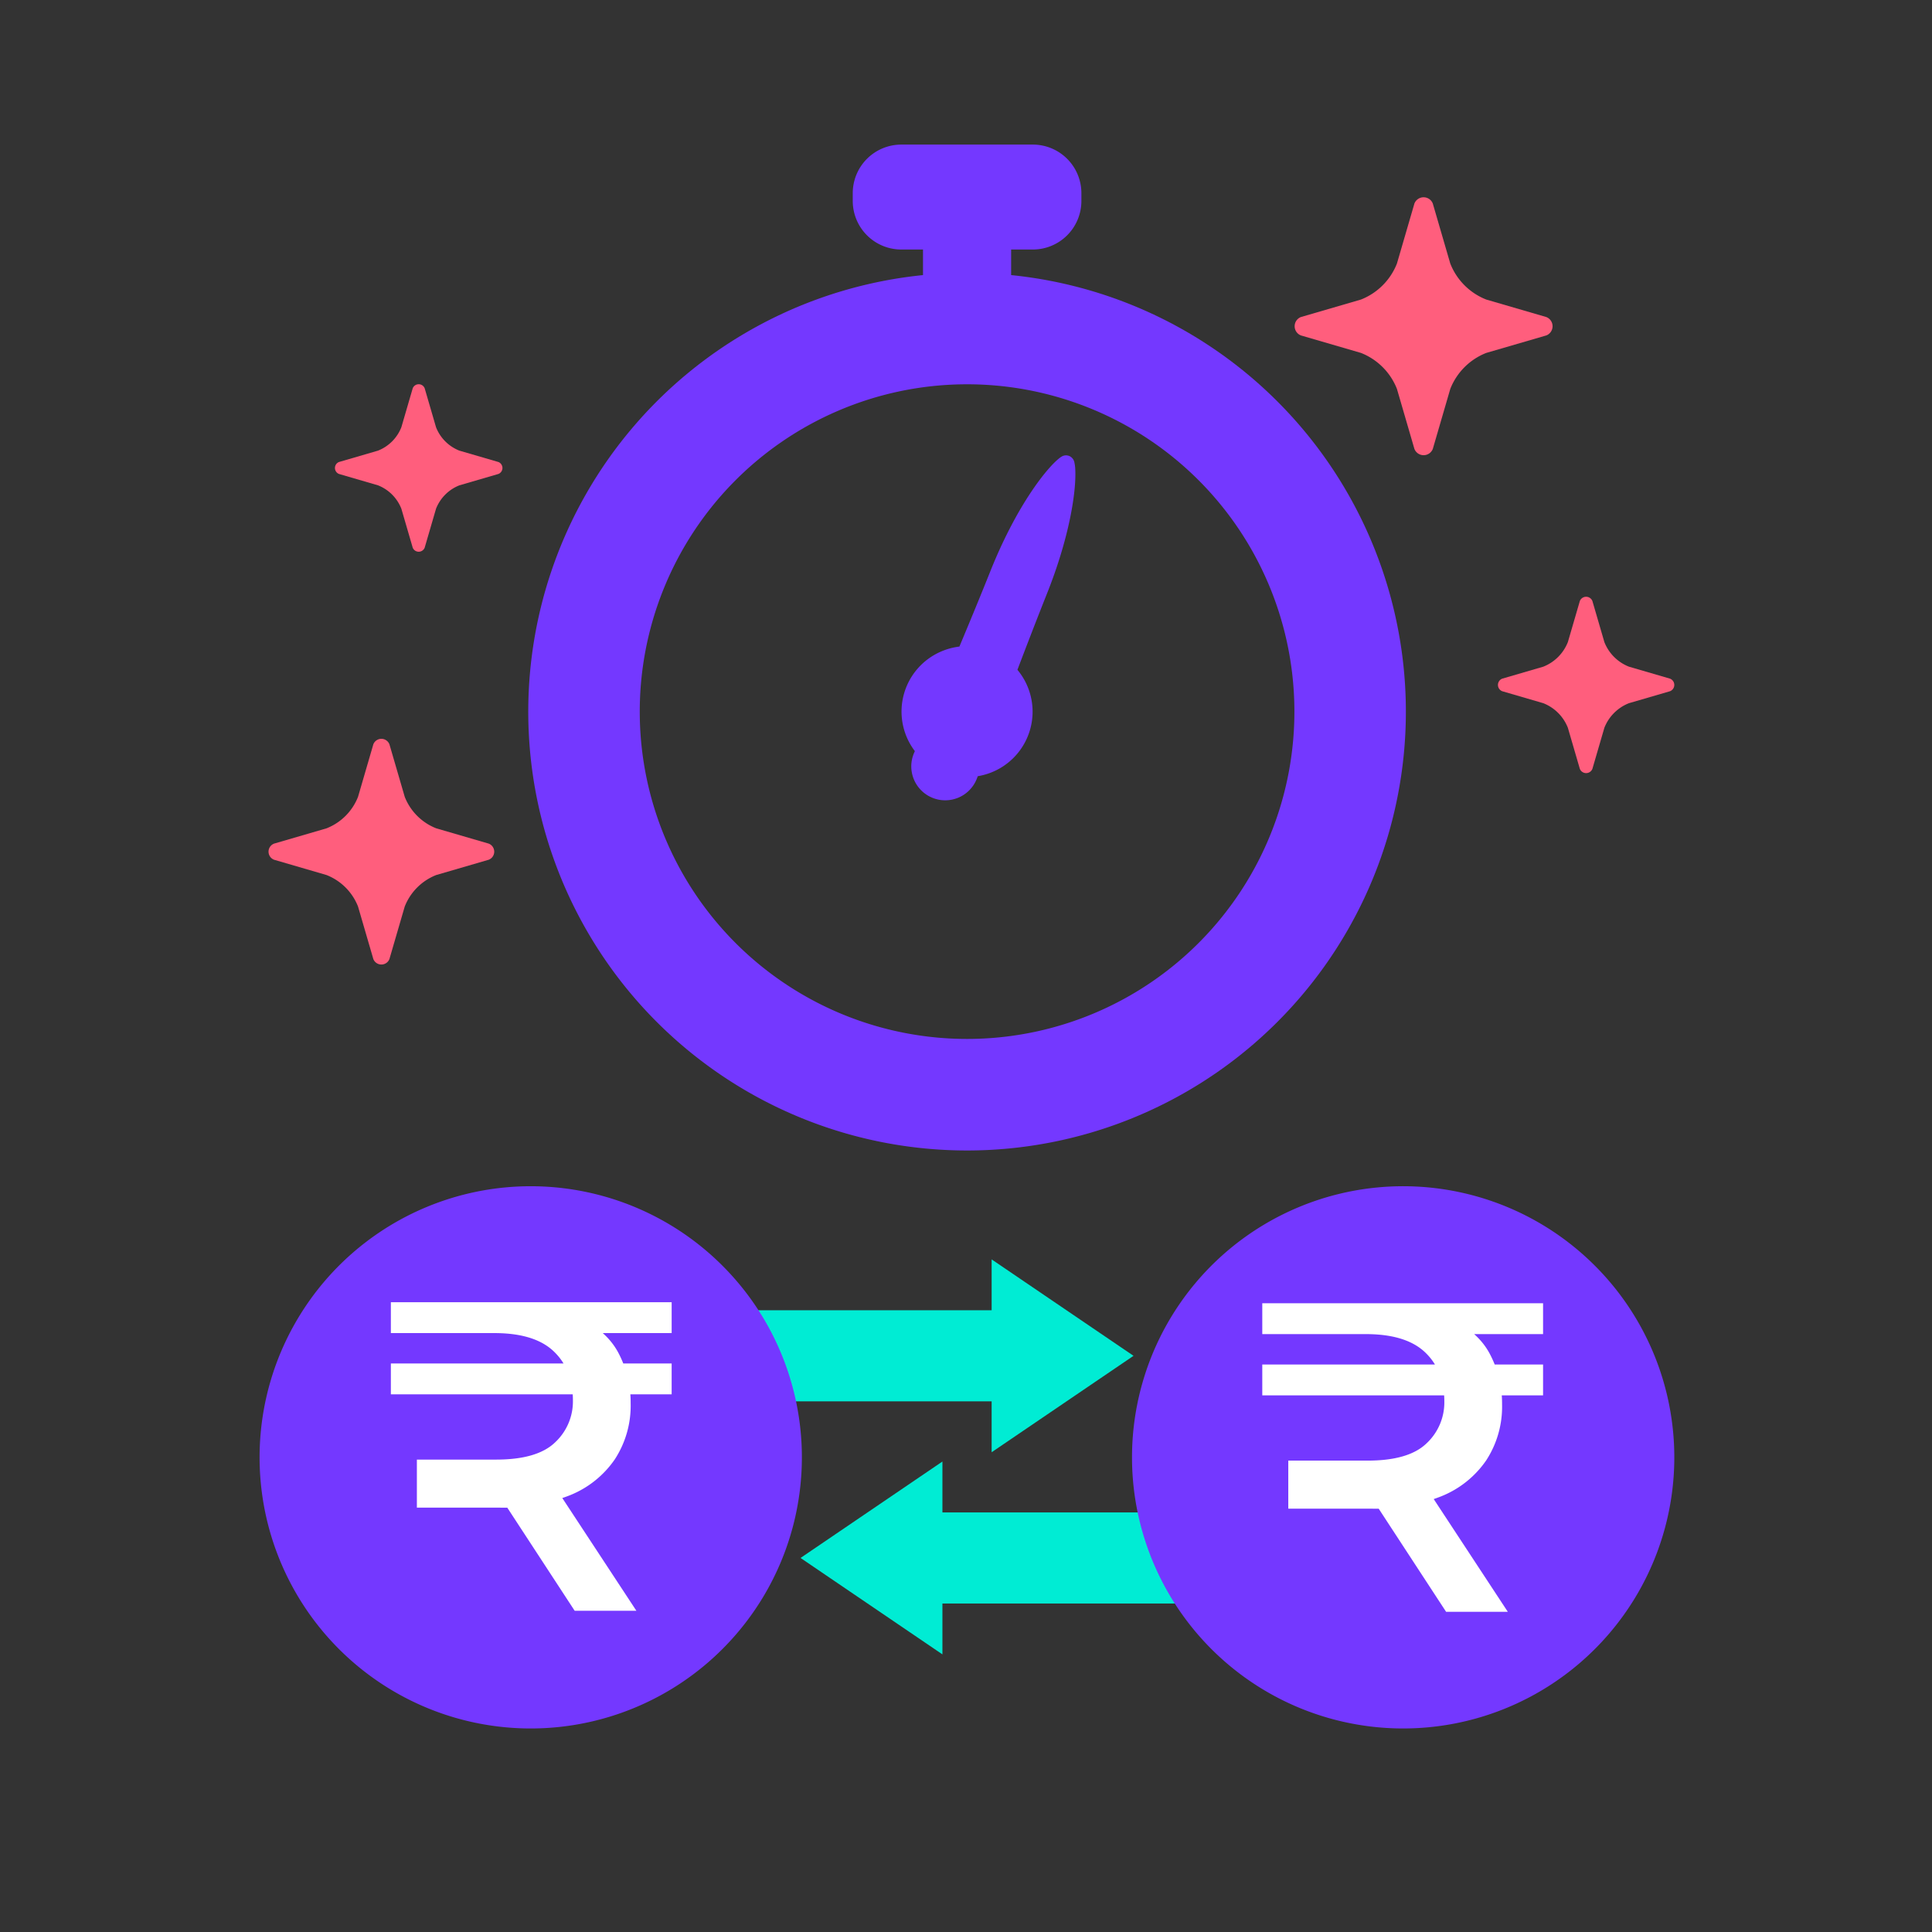
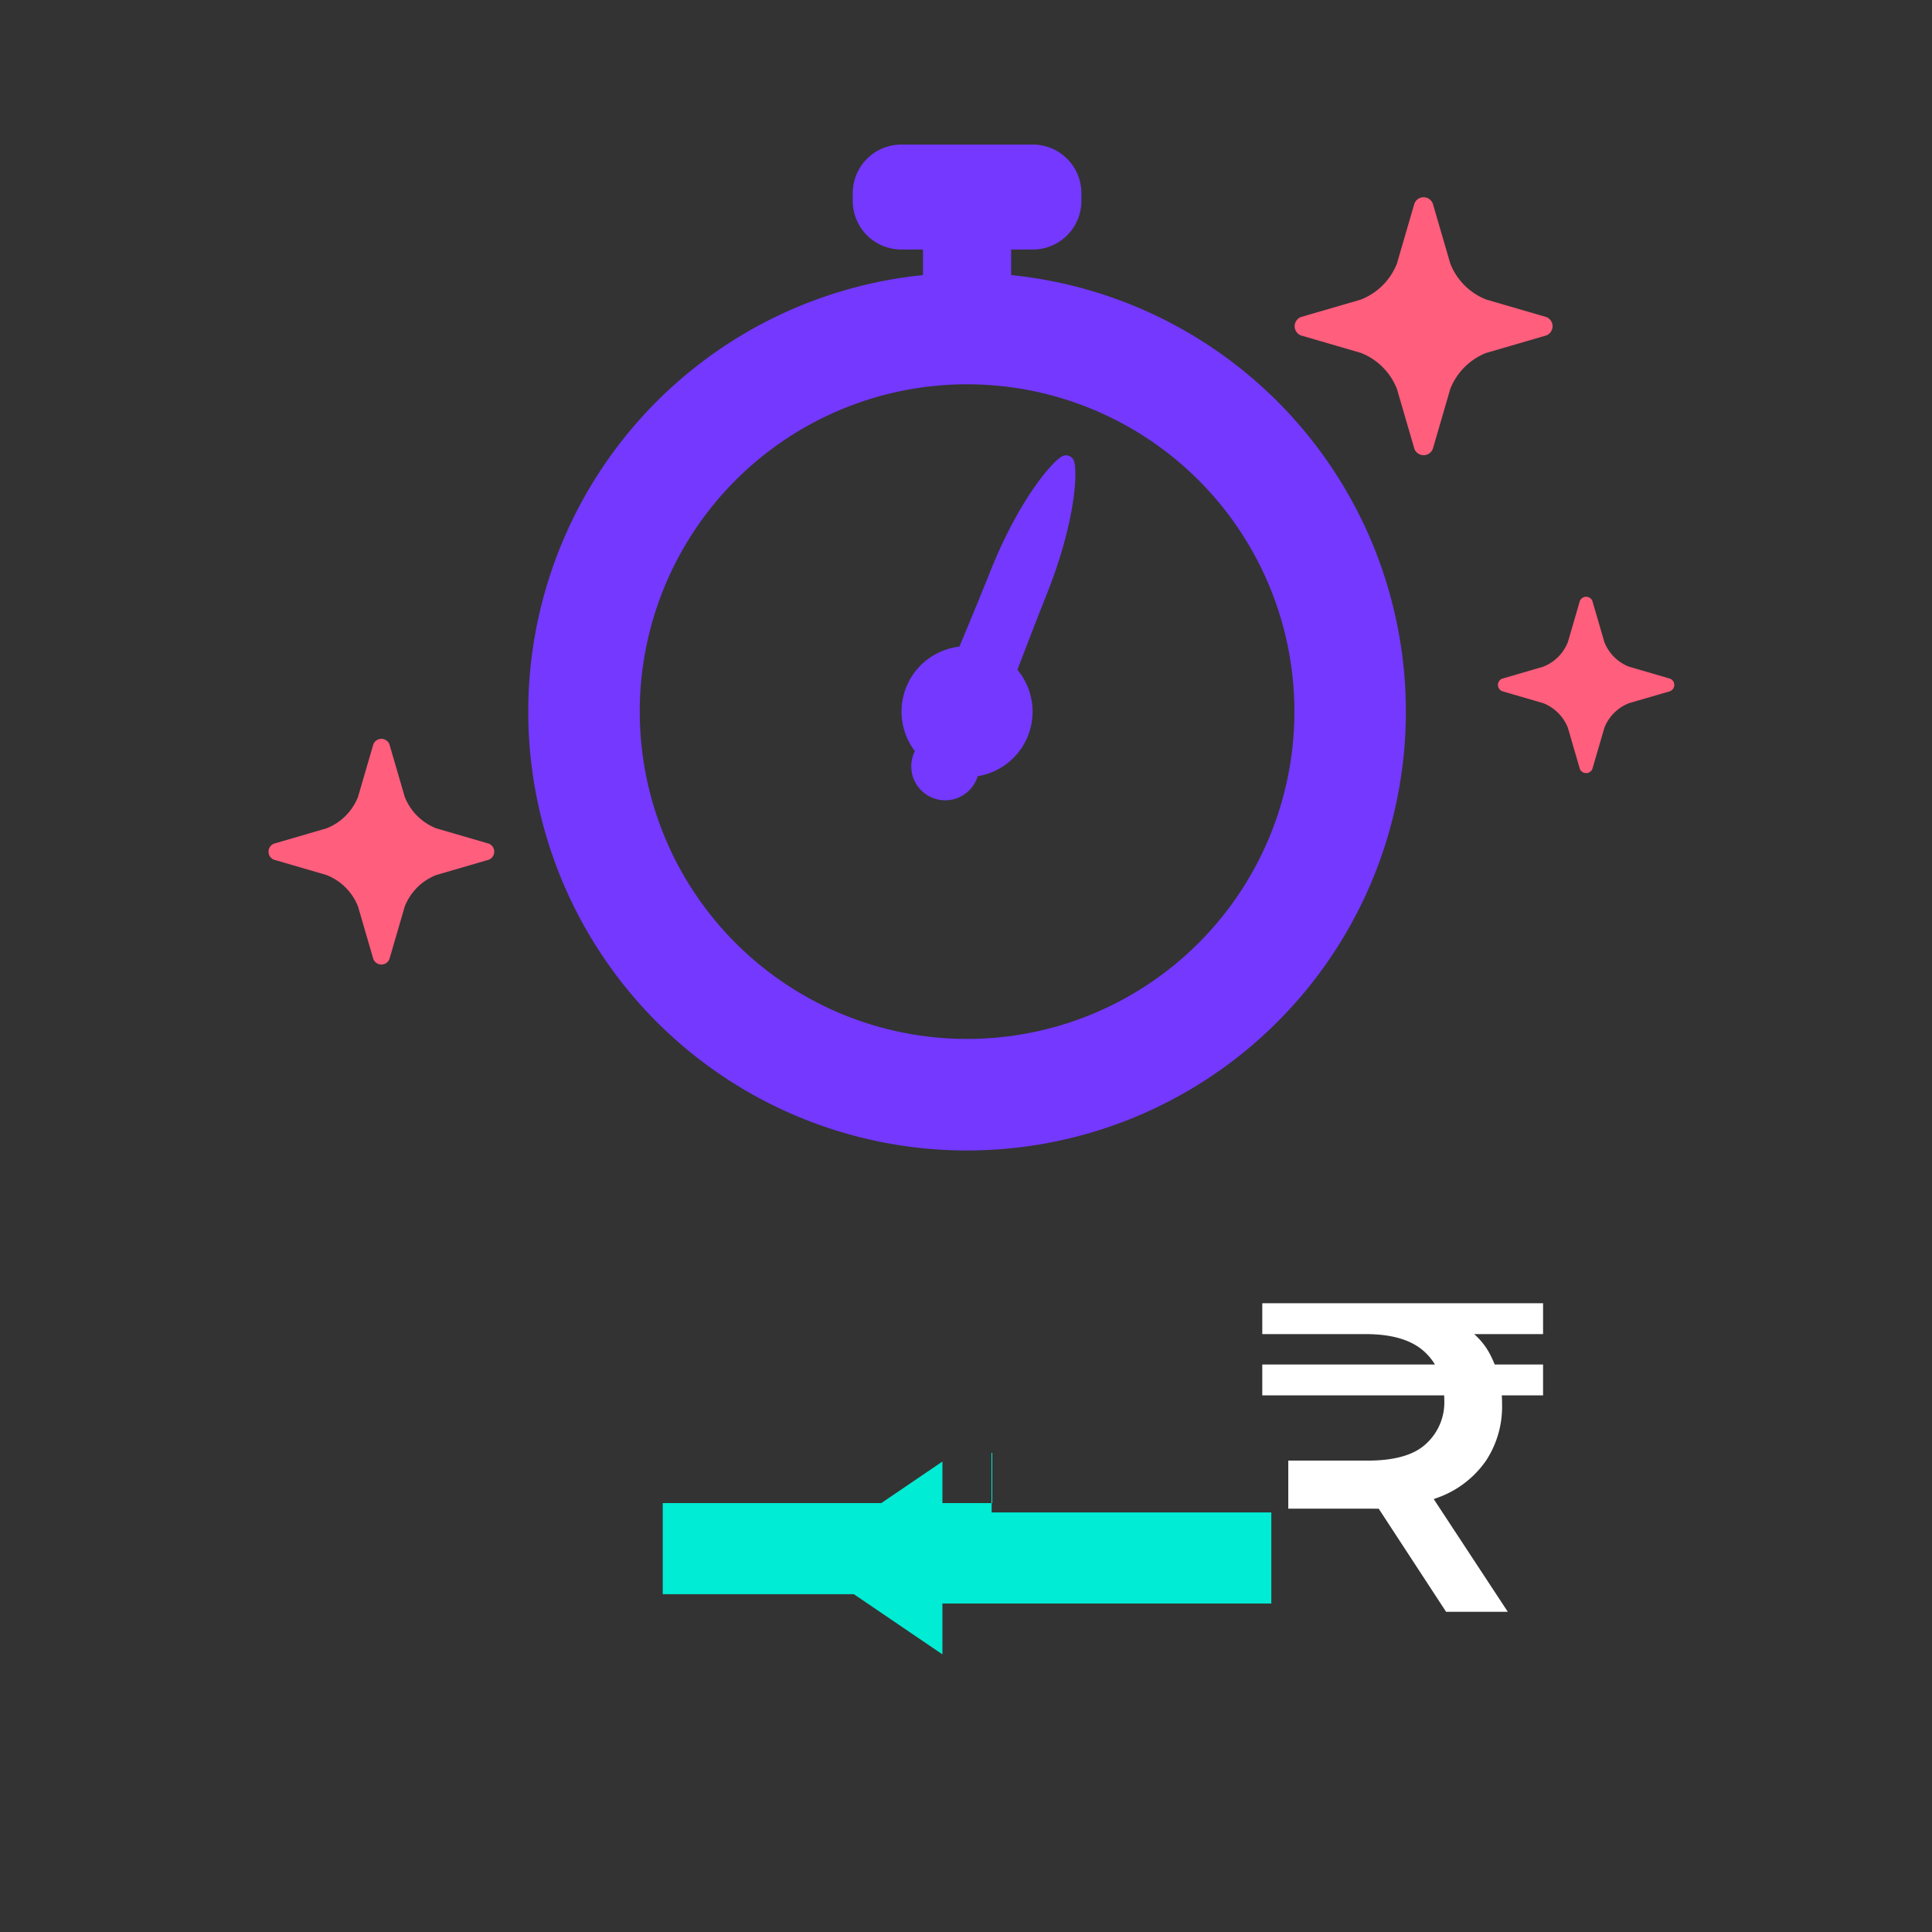
<svg xmlns="http://www.w3.org/2000/svg" width="420" height="420" viewBox="0 0 420 420">
  <rect x="0" y="0" width="420" height="420" fill="#333333" stroke="none" />
  <g id="Group_7361" data-name="Group 7361" transform="translate(-22048 563)">
    <g id="Group_7360" data-name="Group 7360" transform="translate(22069.596 -531.567)">
      <g id="Group_7357" data-name="Group 7357" transform="translate(93.243 0)">
        <path id="Path_14045" data-name="Path 14045" d="M1207.006,875.74a14.209,14.209,0,0,0-5.734,21.664l-.163.376a7.378,7.378,0,0,0,4.028,9.791h0a7.376,7.376,0,0,0,9.65-4.279q.083-.223.16-.434a14.213,14.213,0,0,0,8.625-23.129c2.142-5.64,4.366-11.4,6.4-16.5,4.932-12.349,6.409-22.271,6.176-27.014a8.8,8.8,0,0,0-.21-1.656,1.917,1.917,0,0,0-.888-1.207,1.833,1.833,0,0,0-1.862.02c-2.281,1.357-9.352,9.526-15.512,24.948-2.035,5.1-4.389,10.8-6.717,16.357A14.3,14.3,0,0,0,1207.006,875.74Z" transform="translate(-1117.231 -765.551)" fill="#7438ff" />
        <path id="Path_14046" data-name="Path 14046" d="M990.16,616.678a95.393,95.393,0,1,0,19.162,0V611.12h4.712a10.56,10.56,0,0,0,10.561-10.56v-1.69a10.562,10.562,0,0,0-10.561-10.562H985.449a10.562,10.562,0,0,0-10.561,10.562v1.69a10.56,10.56,0,0,0,10.561,10.56h4.711Zm75.667,121.287a71.157,71.157,0,1,1-39.693-92.473A71.16,71.16,0,0,1,1065.827,737.965Z" transform="translate(-904.348 -588.309)" fill="#7438ff" />
      </g>
      <g id="Group_7358" data-name="Group 7358" transform="translate(122.482 242.349)">
-         <path id="Path_14047" data-name="Path 14047" d="M1022.6,1469.851l30.845-20.961-30.845-20.961v11.059H951.1v19.8h71.5Z" transform="translate(-951.104 -1427.929)" fill="#00ecd4" />
+         <path id="Path_14047" data-name="Path 14047" d="M1022.6,1469.851v11.059H951.1v19.8h71.5Z" transform="translate(-951.104 -1427.929)" fill="#00ecd4" />
        <path id="Path_14048" data-name="Path 14048" d="M1117.289,1626.489l-30.844,20.961,30.844,20.962v-11.059h71.5v-19.8h-71.5Z" transform="translate(-1056.493 -1582.547)" fill="#00ecd4" />
      </g>
      <g id="Group_7359" data-name="Group 7359" transform="translate(34.822 226.431)">
-         <path id="Path_14049" data-name="Path 14049" d="M656.012,1372.817a58.939,58.939,0,1,0,0,83.352A58.907,58.907,0,0,0,656.012,1372.817Z" transform="translate(-555.384 -1355.541)" fill="#7438ff" />
-       </g>
-       <path id="Path_14051" data-name="Path 14051" d="M1512.476,1372.817a58.939,58.939,0,1,0,0,83.352A58.907,58.907,0,0,0,1512.476,1372.817Z" transform="translate(-1187.368 -1129.111)" fill="#7438ff" />
+         </g>
      <path id="Path_14053" data-name="Path 14053" d="M726.052,1057.59l3.327,11.416a12.117,12.117,0,0,0,6.846,6.846l11.416,3.327a1.88,1.88,0,0,1,0,3.5l-11.417,3.327a12.118,12.118,0,0,0-6.846,6.846l-3.327,11.417a1.88,1.88,0,0,1-3.5,0l-3.327-11.416a12.115,12.115,0,0,0-6.846-6.846l-11.416-3.327a1.88,1.88,0,0,1,0-3.5l11.416-3.327a12.116,12.116,0,0,0,6.846-6.846l3.327-11.416A1.88,1.88,0,0,1,726.052,1057.59Z" transform="translate(-662.988 -927.215)" fill="#ff5e7d" />
      <path id="Path_14054" data-name="Path 14054" d="M1538.078,631.175l3.8,13.047a13.848,13.848,0,0,0,7.824,7.824l13.047,3.8a2.148,2.148,0,0,1,0,4l-13.048,3.8a13.849,13.849,0,0,0-7.823,7.823l-3.8,13.047a2.148,2.148,0,0,1-4,0l-3.8-13.047a13.846,13.846,0,0,0-7.824-7.824l-13.047-3.8a2.148,2.148,0,0,1,0-4l13.047-3.8a13.847,13.847,0,0,0,7.824-7.825l3.8-13.047A2.148,2.148,0,0,1,1538.078,631.175Z" transform="translate(-1248.194 -618.358)" fill="#ff5e7d" />
      <path id="Path_14055" data-name="Path 14055" d="M1688.714,945.415l2.6,8.921a9.467,9.467,0,0,0,5.35,5.35l8.921,2.6a1.469,1.469,0,0,1,0,2.734l-8.922,2.6a9.469,9.469,0,0,0-5.349,5.349l-2.6,8.922a1.469,1.469,0,0,1-2.734,0l-2.6-8.921a9.467,9.467,0,0,0-5.35-5.35l-8.921-2.6a1.469,1.469,0,0,1,0-2.734l8.921-2.6a9.468,9.468,0,0,0,5.35-5.35l2.6-8.921A1.469,1.469,0,0,1,1688.714,945.415Z" transform="translate(-1364.134 -846.187)" fill="#ff5e7d" />
-       <path id="Path_14056" data-name="Path 14056" d="M771.573,777.943l2.47,8.475a9,9,0,0,0,5.082,5.082l8.475,2.469a1.4,1.4,0,0,1,0,2.6l-8.475,2.47a9,9,0,0,0-5.082,5.082l-2.47,8.475a1.4,1.4,0,0,1-2.6,0l-2.47-8.475a8.995,8.995,0,0,0-5.082-5.082l-8.475-2.47a1.4,1.4,0,0,1,0-2.6l8.475-2.469a9,9,0,0,0,5.082-5.083l2.47-8.475A1.4,1.4,0,0,1,771.573,777.943Z" transform="translate(-700.848 -724.967)" fill="#ff5e7d" />
      <path id="Path_14057" data-name="Path 14057" d="M-135.5-258.446v-10.445h17.249q8.912,0,12.793-3.737a12.16,12.16,0,0,0,3.881-9.1q0-6.8-4.264-10.78t-13.272-3.881h-22.04V-303.1h61.041v6.708h-24.148l3.45-3.546q6.42,2.779,9.1,7.81a22.951,22.951,0,0,1,2.683,10.972,21.365,21.365,0,0,1-3.45,12.218,21.578,21.578,0,0,1-9.774,7.81,38.928,38.928,0,0,1-15.236,2.683Zm34.305,22.423-17.536-26.831h13.32l17.632,26.831Zm-39.959-47.05v-6.708h61.041v6.708Z" transform="translate(393.966 554.981)" fill="#fff" />
-       <path id="Path_14058" data-name="Path 14058" d="M-135.5-258.446v-10.445h17.249q8.912,0,12.793-3.737a12.16,12.16,0,0,0,3.881-9.1q0-6.8-4.264-10.78t-13.272-3.881h-22.04V-303.1h61.041v6.708h-24.148l3.45-3.546q6.42,2.779,9.1,7.81a22.951,22.951,0,0,1,2.683,10.972,21.365,21.365,0,0,1-3.45,12.218,21.578,21.578,0,0,1-9.774,7.81,38.928,38.928,0,0,1-15.236,2.683Zm34.305,22.423-17.536-26.831h13.32l17.632,26.831Zm-39.959-47.05v-6.708h61.041v6.708Z" transform="translate(204.529 554.76)" fill="#fff" />
    </g>
    <rect id="Rectangle_1081" data-name="Rectangle 1081" width="420" height="420" transform="translate(22048 -563)" fill="none" />
  </g>
</svg>